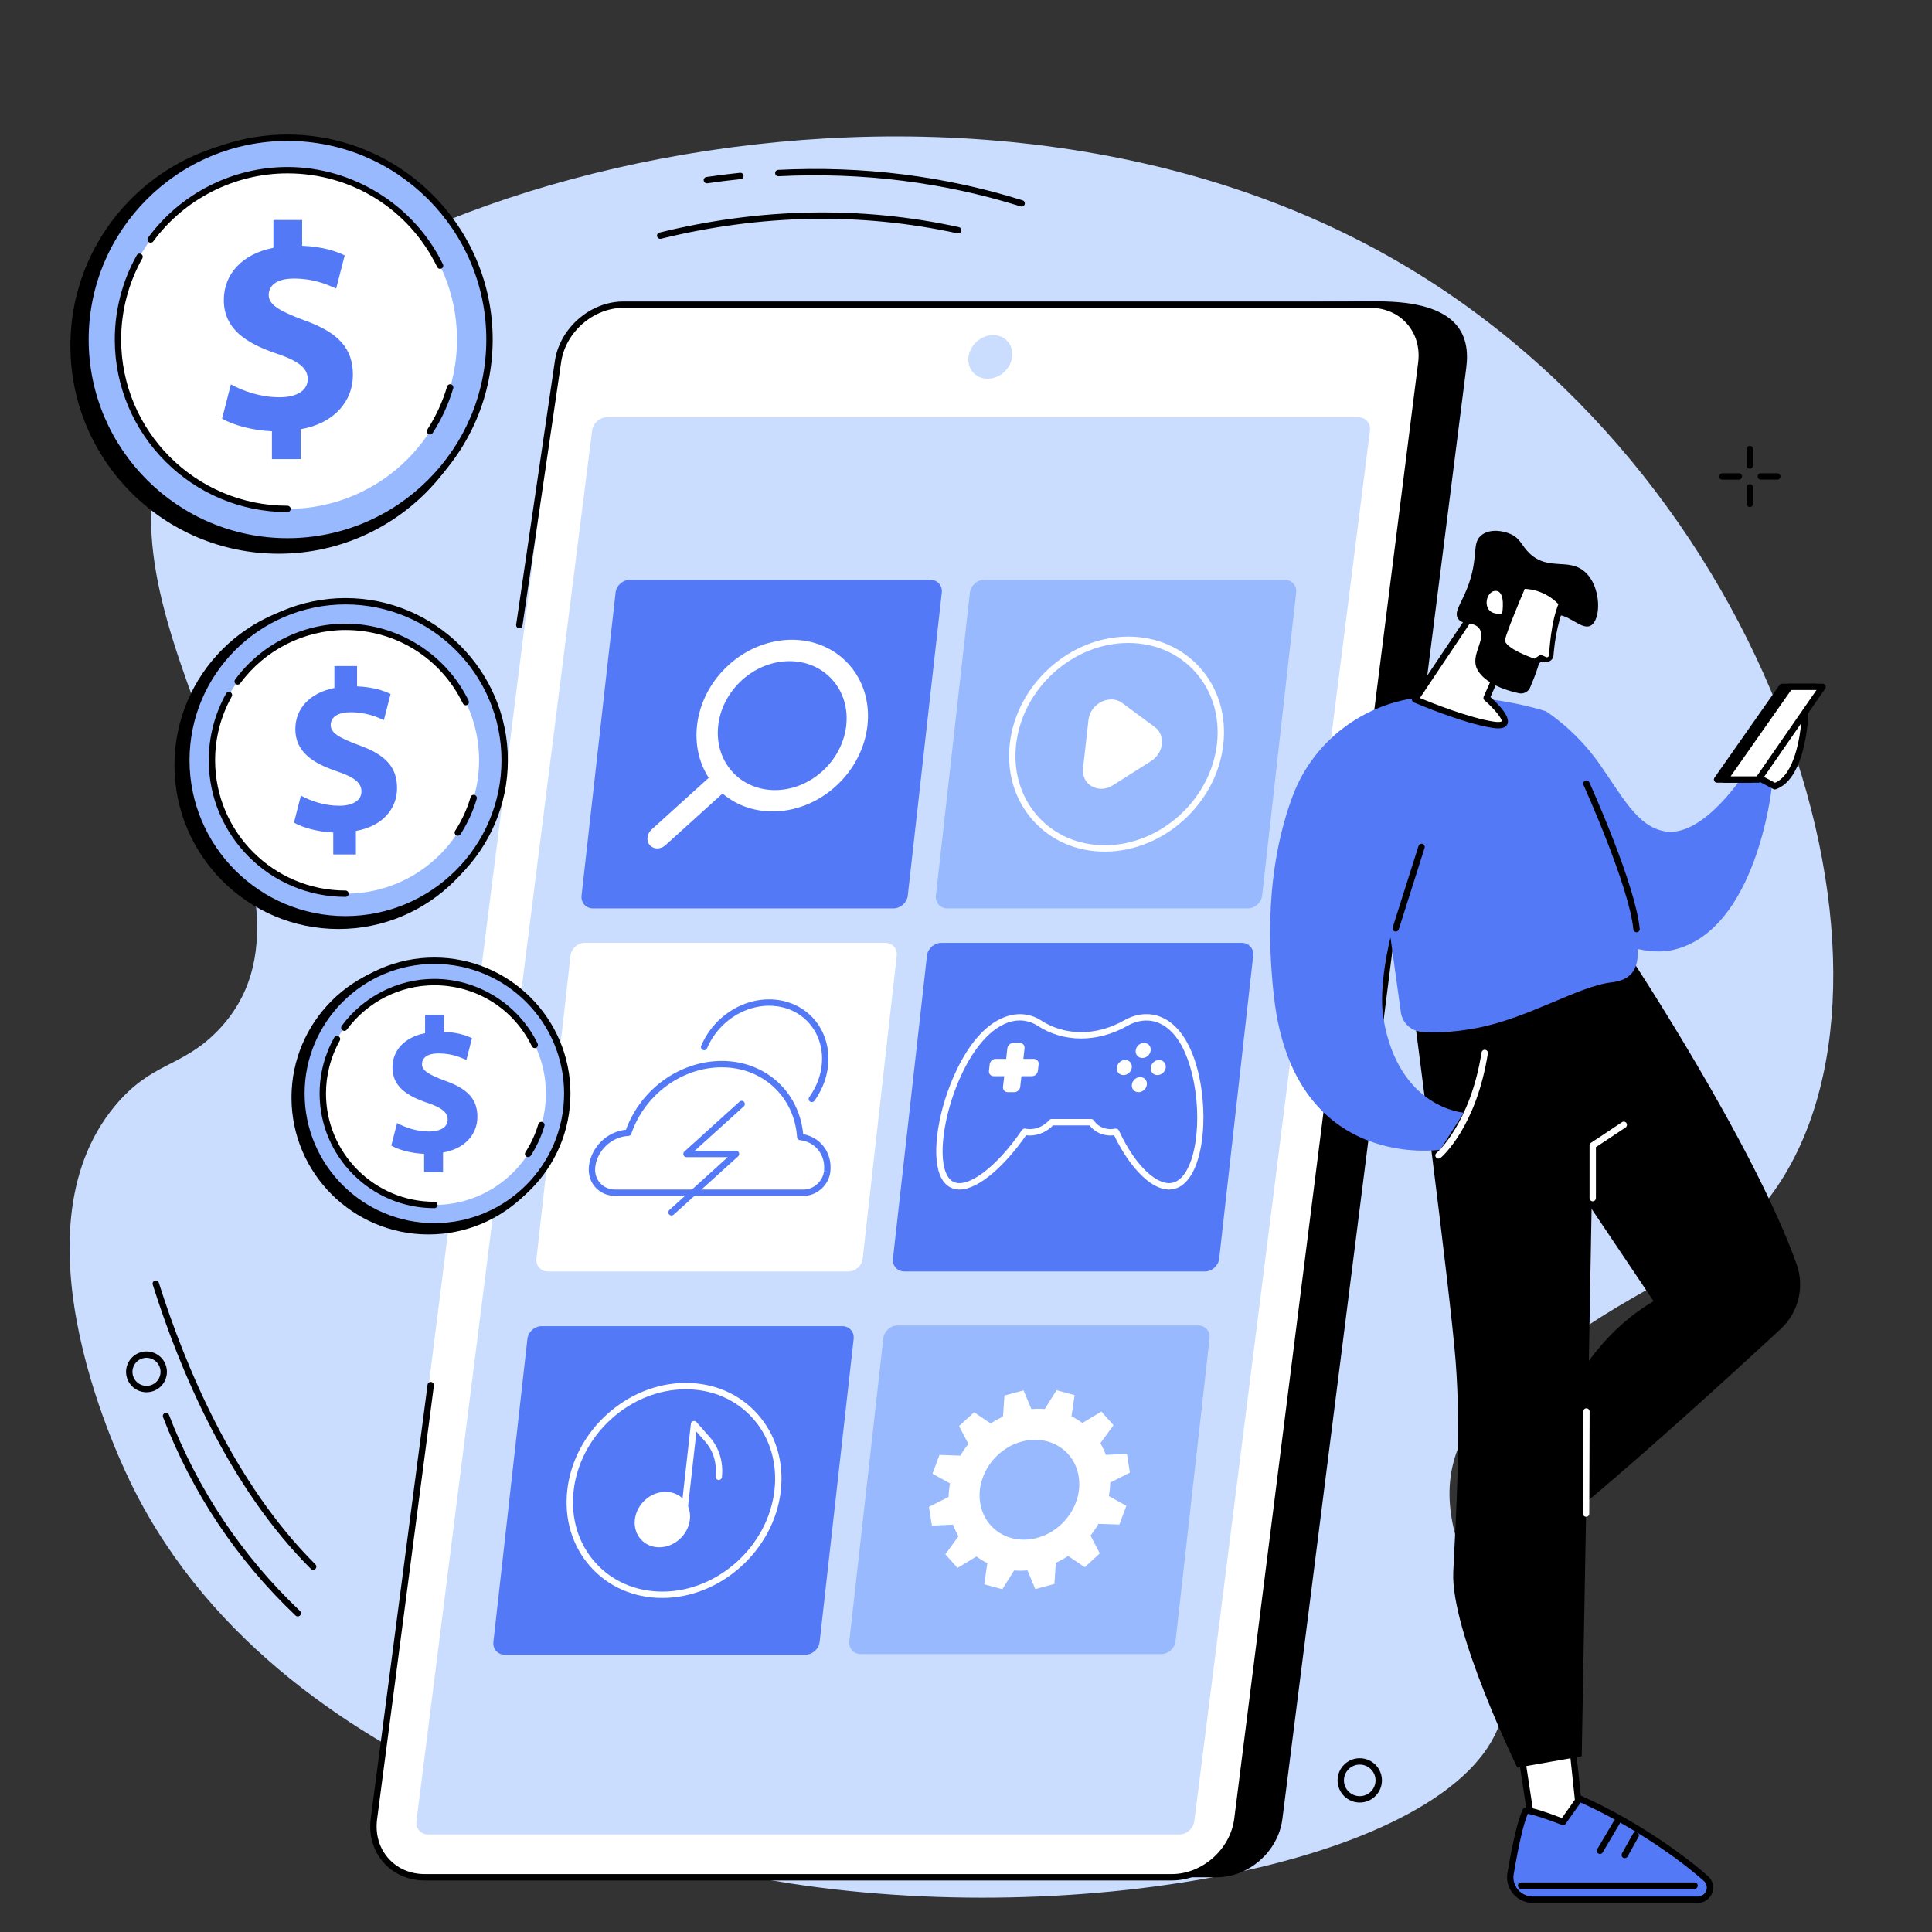
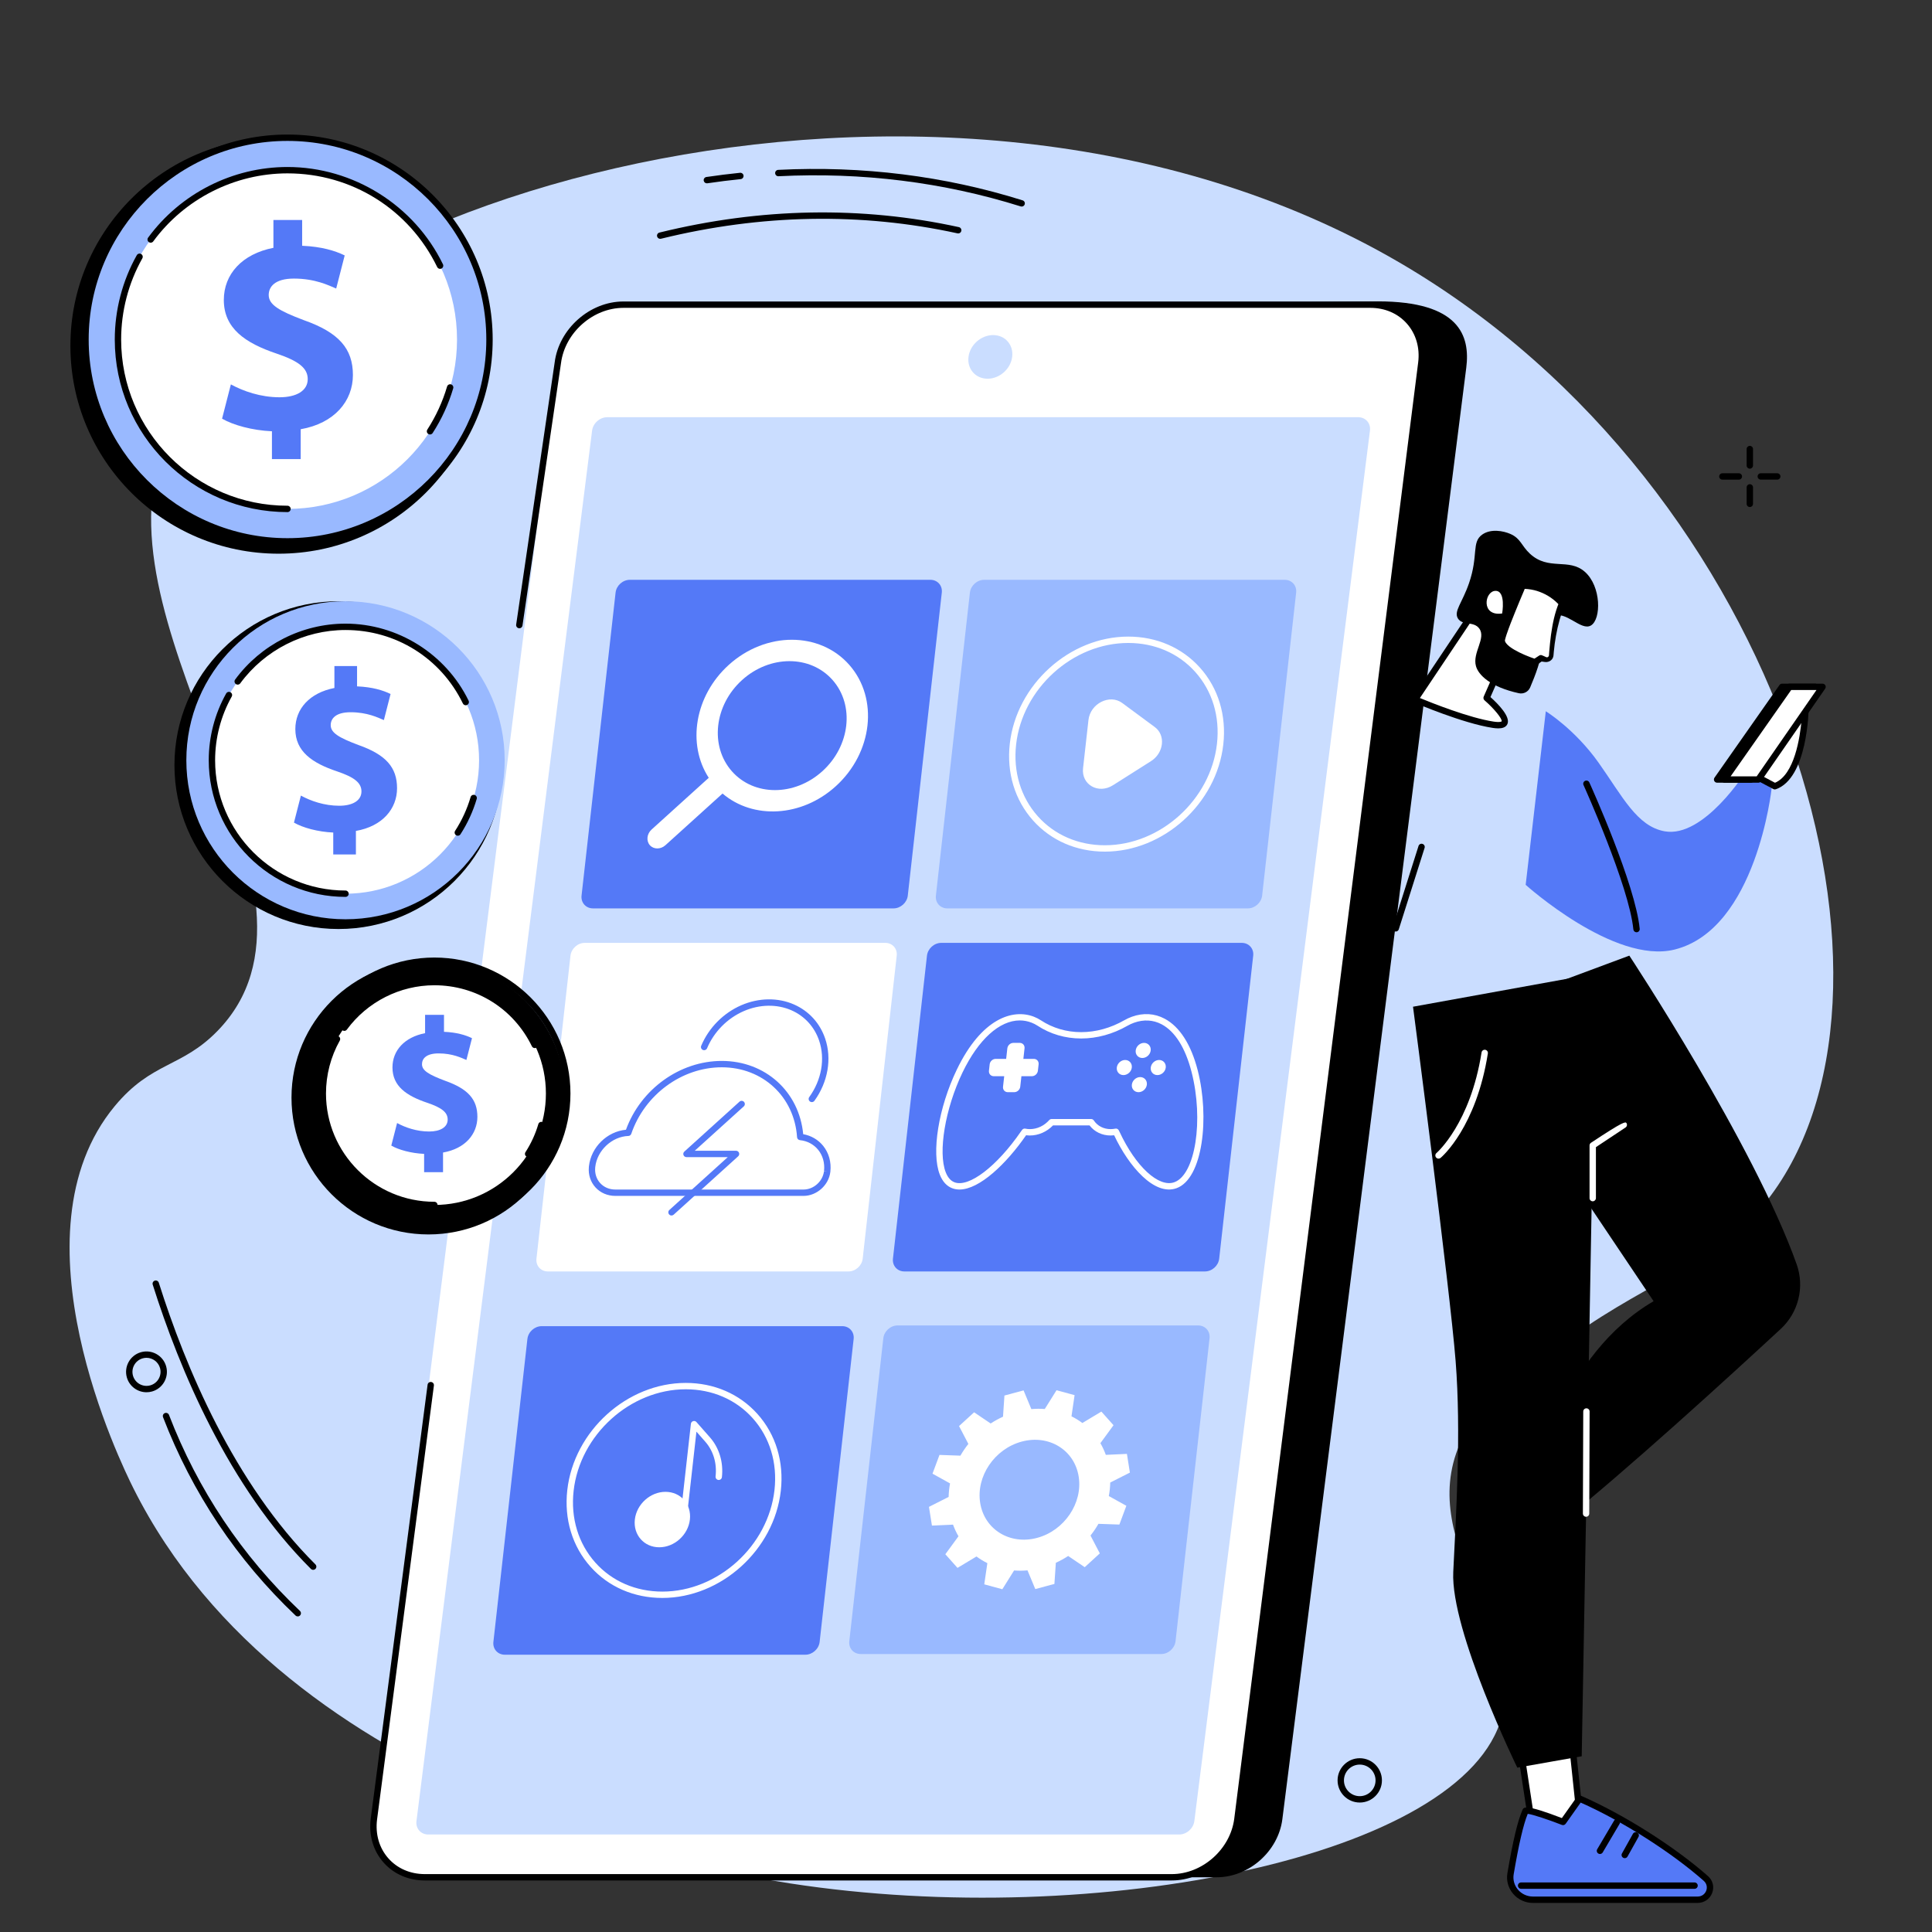
<svg xmlns="http://www.w3.org/2000/svg" width="768" zoomAndPan="magnify" viewBox="0 0 576 576" height="768" preserveAspectRatio="xMidYMid meet" version="1.0">
  <rect x="0" y="0" width="576" height="576" fill="#333333" stroke="none" />
  <defs>
    <clipPath id="642476c0e2">
      <path d="M 374 239.934 L 386 239.934 L 386 251 L 374 251 Z M 374 239.934 " clip-rule="nonzero" />
    </clipPath>
    <clipPath id="0012a0a2e1">
      <path d="M 408 242 L 424.441 242 L 424.441 259 L 408 259 Z M 408 242 " clip-rule="nonzero" />
    </clipPath>
    <clipPath id="82ef281a7e">
      <path d="M 364 277 L 375 277 L 375 287.934 L 364 287.934 Z M 364 277 " clip-rule="nonzero" />
    </clipPath>
    <clipPath id="44af475400">
      <path d="M 351.691 266 L 359 266 L 359 274 L 351.691 274 Z M 351.691 266 " clip-rule="nonzero" />
    </clipPath>
  </defs>
  <g clip-path="url(#642476c0e2)">
    <path fill="#2379be" d="M 383.02 250.652 L 377.309 250.652 C 375.91 250.652 374.773 249.523 374.773 248.129 L 374.773 242.453 C 374.773 241.062 375.91 239.934 377.309 239.934 L 383.02 239.934 C 384.418 239.934 385.559 241.062 385.559 242.453 L 385.559 248.133 C 385.555 249.523 384.418 250.652 383.02 250.652 Z M 377.309 240.508 C 376.23 240.508 375.352 241.379 375.352 242.453 L 375.352 248.129 C 375.352 249.203 376.23 250.074 377.309 250.074 L 383.02 250.074 C 384.098 250.074 384.977 249.203 384.977 248.129 L 384.977 242.453 C 384.977 241.383 384.098 240.512 383.02 240.512 L 377.309 240.512 Z M 377.309 240.508 " fill-opacity="1" fill-rule="nonzero" />
  </g>
  <path fill="#2379be" d="M 401.832 280.52 L 391.281 280.52 C 388.832 280.52 386.84 278.539 386.84 276.105 L 386.84 265.613 C 386.84 263.18 388.832 261.199 391.281 261.199 L 401.832 261.199 C 404.277 261.199 406.273 263.18 406.273 265.613 L 406.273 276.105 C 406.273 278.539 404.277 280.52 401.832 280.52 Z M 391.281 261.777 C 389.152 261.777 387.422 263.496 387.422 265.613 L 387.422 276.105 C 387.422 278.219 389.152 279.941 391.281 279.941 L 401.832 279.941 C 403.957 279.941 405.691 278.223 405.691 276.105 L 405.691 265.613 C 405.691 263.5 403.961 261.777 401.832 261.777 Z M 391.281 261.777 " fill-opacity="1" fill-rule="nonzero" />
  <g clip-path="url(#0012a0a2e1)">
    <path fill="#2379be" d="M 420.703 258.363 L 412.023 258.363 C 409.98 258.363 408.32 256.711 408.32 254.68 L 408.32 246.051 C 408.32 244.02 409.98 242.367 412.023 242.367 L 420.703 242.367 C 422.746 242.367 424.406 244.02 424.406 246.051 L 424.406 254.68 C 424.406 256.711 422.746 258.363 420.703 258.363 Z M 412.023 242.945 C 410.301 242.945 408.898 244.336 408.898 246.051 L 408.898 254.68 C 408.898 256.395 410.301 257.789 412.023 257.789 L 420.703 257.789 C 422.426 257.789 423.828 256.395 423.828 254.68 L 423.828 246.051 C 423.828 244.34 422.426 242.945 420.703 242.945 Z M 412.023 242.945 " fill-opacity="1" fill-rule="nonzero" />
  </g>
  <path fill="#2379be" d="M 379.879 268.32 L 376.141 268.32 C 375.172 268.32 374.383 267.535 374.383 266.57 L 374.383 262.855 C 374.383 261.891 375.172 261.105 376.141 261.105 L 379.879 261.105 C 380.848 261.105 381.637 261.891 381.637 262.855 L 381.637 266.57 C 381.637 267.535 380.848 268.32 379.879 268.32 Z M 376.141 261.684 C 375.492 261.684 374.961 262.211 374.961 262.855 L 374.961 266.574 C 374.961 267.219 375.492 267.746 376.141 267.746 L 379.879 267.746 C 380.527 267.746 381.059 267.219 381.059 266.574 L 381.059 262.855 C 381.059 262.211 380.527 261.684 379.879 261.684 Z M 376.141 261.684 " fill-opacity="1" fill-rule="nonzero" />
  <g clip-path="url(#82ef281a7e)">
    <path fill="#2379be" d="M 372.426 287.93 L 366.715 287.93 C 365.316 287.93 364.176 286.797 364.176 285.406 L 364.176 279.73 C 364.176 278.336 365.316 277.207 366.715 277.207 L 372.426 277.207 C 373.824 277.207 374.961 278.336 374.961 279.73 L 374.961 285.406 C 374.961 286.797 373.824 287.93 372.426 287.93 Z M 366.715 277.785 C 365.637 277.785 364.758 278.656 364.758 279.73 L 364.758 285.406 C 364.758 286.48 365.637 287.352 366.715 287.352 L 372.426 287.352 C 373.504 287.352 374.383 286.48 374.383 285.406 L 374.383 279.73 C 374.383 278.656 373.504 277.785 372.426 277.785 Z M 366.715 277.785 " fill-opacity="1" fill-rule="nonzero" />
  </g>
  <g clip-path="url(#44af475400)">
    <path fill="#2379be" d="M 357.215 273.797 L 353.477 273.797 C 352.508 273.797 351.715 273.012 351.715 272.047 L 351.715 268.332 C 351.715 267.367 352.508 266.582 353.477 266.582 L 357.215 266.582 C 358.184 266.582 358.973 267.367 358.973 268.332 L 358.973 272.047 C 358.973 273.012 358.184 273.797 357.215 273.797 Z M 353.477 267.16 C 352.828 267.16 352.297 267.684 352.297 268.332 L 352.297 272.047 C 352.297 272.695 352.828 273.223 353.477 273.223 L 357.215 273.223 C 357.863 273.223 358.395 272.695 358.395 272.047 L 358.395 268.332 C 358.395 267.684 357.863 267.16 357.215 267.16 Z M 353.477 267.16 " fill-opacity="1" fill-rule="nonzero" />
  </g>
  <path fill="#caddff" d="M 64.758 307.449 C 104.812 266.527 29.344 190.309 48.105 135.238 C 73.367 61.098 278.871 -2.469 417.191 78.246 C 533.023 145.84 576.273 297.852 525.668 359.348 C 510.523 377.754 488.652 382.785 463.895 402.035 C 440.867 419.941 438.277 424.512 436.617 427.629 C 420.242 458.375 454.688 485.363 447.754 511.738 C 436.801 553.406 327.27 575.637 235.68 561.531 C 210.98 557.73 85.82 535.613 39.781 443.73 C 36.219 436.621 2.516 367.953 34.23 329.75 C 45.23 316.504 54.078 318.359 64.758 307.449 " fill-opacity="1" fill-rule="nonzero" />
  <path fill="#000000" d="M 362.75 559.684 L 140.059 559.684 C 130.461 559.684 123.664 551.938 124.875 542.379 L 179.707 109.621 C 180.922 100.066 189.68 92.316 199.277 92.316 L 410.789 89.848 C 435.066 89.848 438.359 100.066 437.148 109.621 L 382.316 542.379 C 381.105 551.938 372.344 559.684 362.75 559.684 " fill-opacity="1" fill-rule="nonzero" />
  <path fill="#ffffff" d="M 349.352 559.684 L 126.66 559.684 C 117.062 559.684 110.266 551.91 111.477 542.324 L 166.309 108.188 C 167.52 98.598 176.281 90.824 185.879 90.824 L 408.57 90.824 C 418.164 90.824 424.965 98.598 423.754 108.188 L 368.918 542.324 C 367.707 551.91 358.945 559.684 349.352 559.684 " fill-opacity="1" fill-rule="nonzero" />
  <path fill="#caddff" d="M 124.164 542.922 L 176.523 128.391 C 176.801 126.18 178.824 124.387 181.039 124.387 L 404.934 124.387 C 407.145 124.387 408.715 126.18 408.434 128.391 L 356.078 542.922 C 355.797 545.137 353.773 546.93 351.562 546.93 L 127.672 546.93 C 125.457 546.93 123.887 545.137 124.164 542.922 " fill-opacity="1" fill-rule="nonzero" />
  <path fill="#caddff" d="M 294.438 112.91 C 290.84 112.91 288.293 109.996 288.746 106.406 C 289.199 102.812 292.48 99.902 296.078 99.902 C 299.672 99.902 302.219 102.812 301.766 106.406 C 301.312 109.996 298.031 112.91 294.438 112.91 " fill-opacity="1" fill-rule="nonzero" />
  <path fill="#000000" d="M 349.344 560.633 L 126.656 560.633 C 121.766 560.633 117.395 558.73 114.344 555.277 C 111.262 551.785 109.906 547.145 110.531 542.207 L 127.48 412.836 C 127.547 412.316 128.02 411.945 128.543 412.02 C 129.066 412.086 129.43 412.562 129.363 413.082 L 112.418 542.449 C 111.863 546.832 113.055 550.945 115.77 554.02 C 118.453 557.062 122.32 558.738 126.656 558.738 L 349.344 558.738 C 358.469 558.738 366.824 551.32 367.977 542.207 L 422.809 108.07 C 423.359 103.684 422.168 99.57 419.453 96.492 C 416.77 93.453 412.902 91.781 408.566 91.781 L 185.875 91.781 C 176.758 91.781 168.402 99.195 167.25 108.305 L 155.77 186.5 C 155.691 187.02 155.207 187.375 154.691 187.301 C 154.172 187.227 153.812 186.738 153.887 186.227 L 165.367 108.051 C 166.633 98.043 175.832 89.883 185.875 89.883 L 408.566 89.883 C 413.461 89.883 417.832 91.785 420.879 95.242 C 423.961 98.73 425.316 103.371 424.688 108.305 L 369.859 542.445 C 368.59 552.473 359.391 560.633 349.344 560.633 " fill-opacity="1" fill-rule="nonzero" />
  <path fill="#5479f7" d="M 266.387 270.824 L 176.785 270.824 C 174.672 270.824 173.148 269.113 173.383 267.008 L 183.527 176.684 C 183.762 174.574 185.668 172.863 187.785 172.863 L 277.387 172.863 C 279.5 172.863 281.027 174.574 280.785 176.684 L 270.645 267.008 C 270.41 269.113 268.504 270.824 266.387 270.824 " fill-opacity="1" fill-rule="nonzero" />
  <path fill="#ffffff" d="M 245.176 229.93 C 236.879 237.434 224.797 237.434 218.188 229.93 C 211.578 222.418 212.941 210.25 221.238 202.746 C 229.535 195.238 241.617 195.238 248.227 202.746 C 254.84 210.25 253.473 222.418 245.176 229.93 Z M 253.211 198.234 C 244.41 188.238 228.316 188.238 217.27 198.234 C 207.113 207.426 204.781 221.852 211.305 231.891 L 194.273 247.305 C 192.844 248.594 192.609 250.688 193.746 251.984 C 194.887 253.273 196.969 253.273 198.395 251.984 L 215.418 236.582 C 224.516 244.348 238.965 243.648 249.145 234.434 C 260.191 224.441 262.016 208.234 253.211 198.234 " fill-opacity="1" fill-rule="nonzero" />
  <path fill="#ffffff" d="M 252.941 379.066 L 163.34 379.066 C 161.227 379.066 159.703 377.359 159.938 375.25 L 170.082 284.926 C 170.316 282.816 172.227 281.105 174.34 281.105 L 263.938 281.105 C 266.055 281.105 267.582 282.816 267.344 284.926 L 257.199 375.25 C 256.965 377.359 255.059 379.066 252.941 379.066 " fill-opacity="1" fill-rule="nonzero" />
  <path fill="#5479f7" d="M 176.531 347.785 L 176.535 347.785 Z M 215.188 318.199 C 203.285 318.199 192.191 326.352 188.207 338.027 C 188.078 338.402 187.734 338.66 187.34 338.672 C 182.453 338.84 178.027 342.973 177.473 347.891 C 177.465 347.973 177.457 348.051 177.449 348.125 C 177.297 349.883 177.828 351.52 178.949 352.738 C 180.074 353.969 181.668 354.645 183.441 354.645 L 239.574 354.645 C 242.574 354.645 245.305 352.195 245.664 349.184 L 246.617 349.227 L 245.672 349.121 C 245.934 346.773 245.32 344.535 243.941 342.824 C 242.613 341.176 240.676 340.141 238.484 339.918 C 238.02 339.871 237.66 339.496 237.633 339.035 C 236.828 326.961 227.391 318.199 215.188 318.199 Z M 239.574 356.539 L 183.441 356.539 C 181.129 356.539 179.039 355.645 177.547 354.023 C 176.066 352.406 175.359 350.254 175.559 347.965 C 175.566 347.871 175.574 347.773 175.586 347.68 C 176.227 341.988 181.008 337.336 186.621 336.816 C 191.035 324.707 202.691 316.301 215.188 316.301 C 228.16 316.301 238.254 325.438 239.465 338.141 C 241.844 338.566 243.938 339.789 245.426 341.633 C 247.121 343.742 247.879 346.477 247.562 349.332 C 247.562 349.332 247.551 349.41 247.551 349.41 C 247.086 353.34 243.504 356.539 239.574 356.539 " fill-opacity="1" fill-rule="nonzero" />
  <path fill="#5479f7" d="M 242.039 328.578 C 241.848 328.578 241.652 328.523 241.484 328.402 C 241.059 328.094 240.961 327.5 241.27 327.074 C 244.953 321.965 246.055 315.676 244.215 310.25 C 242.828 306.16 239.906 302.949 235.988 301.219 C 231.664 299.309 226.473 299.395 221.746 301.449 C 216.863 303.574 212.871 307.613 210.805 312.523 C 210.602 313.004 210.047 313.23 209.562 313.031 C 209.078 312.828 208.852 312.27 209.055 311.785 C 211.309 306.43 215.656 302.031 220.984 299.707 C 226.199 297.441 231.949 297.355 236.754 299.484 C 241.168 301.434 244.457 305.043 246.016 309.645 C 248.051 315.648 246.852 322.578 242.812 328.188 C 242.625 328.441 242.336 328.578 242.039 328.578 " fill-opacity="1" fill-rule="nonzero" />
  <path fill="#5479f7" d="M 200.203 362.387 C 199.945 362.387 199.688 362.281 199.5 362.074 C 199.148 361.688 199.18 361.086 199.566 360.734 L 216.977 344.98 L 204.664 344.98 C 204.27 344.98 203.918 344.738 203.777 344.375 C 203.637 344.008 203.734 343.59 204.027 343.328 L 220.473 328.445 C 220.863 328.094 221.465 328.125 221.816 328.512 C 222.168 328.902 222.141 329.5 221.75 329.852 L 207.129 343.082 L 219.441 343.082 C 219.832 343.082 220.188 343.324 220.328 343.691 C 220.469 344.055 220.371 344.473 220.078 344.734 L 200.844 362.141 C 200.66 362.305 200.434 362.387 200.203 362.387 " fill-opacity="1" fill-rule="nonzero" />
  <path fill="#5479f7" d="M 359.227 379.066 L 269.625 379.066 C 267.512 379.066 265.988 377.359 266.223 375.25 L 276.363 284.926 C 276.602 282.816 278.508 281.105 280.625 281.105 L 370.223 281.105 C 372.34 281.105 373.867 282.816 373.625 284.926 L 363.484 375.25 C 363.25 377.359 361.344 379.066 359.227 379.066 " fill-opacity="1" fill-rule="nonzero" />
  <path fill="#ffffff" d="M 304.035 304.227 C 298.016 304.227 291.727 309.836 286.953 319.758 C 281.801 330.473 279.609 343.543 281.965 349.516 C 282.566 351.047 283.434 352.043 284.543 352.473 C 288.832 354.148 297.195 347.77 304.41 337.297 C 304.52 337.137 304.637 336.98 304.754 336.828 C 304.98 336.547 305.344 336.418 305.695 336.492 C 306.137 336.586 306.594 336.633 307.055 336.633 C 309.195 336.633 311.297 335.648 312.816 333.938 C 313 333.738 313.258 333.621 313.531 333.621 L 325.316 333.621 C 325.633 333.621 325.934 333.781 326.105 334.043 C 327.199 335.688 329.023 336.633 331.113 336.633 C 331.578 336.633 332.051 336.582 332.516 336.492 C 332.926 336.406 333.328 336.598 333.531 336.953 C 333.617 337.109 333.703 337.27 333.777 337.434 C 338.602 347.809 345.469 354.129 350.109 352.465 C 356.379 350.215 358.922 333.926 355.246 319.582 C 353.406 312.41 350.32 307.496 346.32 305.379 C 343.809 304.047 340.965 303.887 338.102 304.914 C 337.422 305.156 336.762 305.461 336.145 305.812 C 331.809 308.301 327.031 309.613 322.332 309.613 C 317.609 309.613 313.102 308.289 309.293 305.781 C 308.77 305.438 308.191 305.141 307.578 304.902 C 306.418 304.449 305.23 304.227 304.035 304.227 Z M 286.051 354.641 C 285.281 354.641 284.547 354.512 283.852 354.242 C 282.23 353.609 281 352.254 280.195 350.215 C 277.629 343.703 279.797 330.254 285.238 318.938 C 292.645 303.547 301.992 300.684 308.27 303.133 C 309.008 303.422 309.703 303.781 310.336 304.199 C 313.836 306.5 317.984 307.719 322.332 307.719 C 326.703 307.719 331.152 306.492 335.203 304.168 C 335.914 303.758 336.676 303.41 337.461 303.125 C 340.84 301.91 344.207 302.113 347.207 303.703 C 351.695 306.078 355.113 311.406 357.086 319.113 C 360.652 333.027 358.664 351.41 350.75 354.25 C 344.18 356.609 336.547 347.762 332.168 338.469 C 331.816 338.508 331.461 338.531 331.113 338.531 C 328.559 338.531 326.301 337.438 324.824 335.52 L 313.945 335.52 C 312.086 337.438 309.598 338.531 307.055 338.531 C 306.672 338.531 306.293 338.504 305.922 338.453 C 300.055 346.938 292.027 354.637 286.051 354.641 " fill-opacity="1" fill-rule="nonzero" />
  <path fill="#ffffff" d="M 337.449 323.371 C 337.59 322.125 338.703 321.117 339.938 321.117 C 341.172 321.117 342.059 322.125 341.922 323.371 C 341.781 324.613 340.668 325.621 339.434 325.621 C 338.199 325.621 337.309 324.613 337.449 323.371 " fill-opacity="1" fill-rule="nonzero" />
  <path fill="#ffffff" d="M 338.594 313.176 C 338.73 311.934 339.848 310.922 341.082 310.922 C 342.316 310.922 343.203 311.934 343.066 313.176 C 342.926 314.418 341.812 315.426 340.578 315.426 C 339.34 315.426 338.453 314.418 338.594 313.176 " fill-opacity="1" fill-rule="nonzero" />
  <path fill="#ffffff" d="M 345.062 320.523 C 343.828 320.523 342.941 319.516 343.082 318.273 C 343.223 317.031 344.336 316.02 345.57 316.02 C 346.805 316.02 347.695 317.031 347.555 318.273 C 347.414 319.516 346.301 320.523 345.062 320.523 " fill-opacity="1" fill-rule="nonzero" />
  <path fill="#ffffff" d="M 334.941 320.523 C 333.707 320.523 332.82 319.516 332.961 318.273 C 333.102 317.031 334.215 316.02 335.449 316.02 C 336.684 316.02 337.574 317.031 337.434 318.273 C 337.293 319.516 336.176 320.523 334.941 320.523 " fill-opacity="1" fill-rule="nonzero" />
  <path fill="#ffffff" d="M 308.219 315.688 L 305.102 315.688 L 305.453 312.551 C 305.555 311.652 304.914 310.922 304.027 310.922 L 302.117 310.922 C 301.227 310.922 300.426 311.652 300.324 312.551 L 299.973 315.688 L 296.855 315.688 C 295.961 315.688 295.156 316.414 295.059 317.312 L 294.844 319.23 C 294.742 320.129 295.383 320.855 296.273 320.855 L 299.391 320.855 L 299.039 323.996 C 298.938 324.895 299.578 325.621 300.469 325.621 L 302.375 325.621 C 303.266 325.621 304.066 324.895 304.172 323.996 L 304.52 320.855 L 307.641 320.855 C 308.531 320.855 309.336 320.129 309.434 319.23 L 309.652 317.312 C 309.75 316.414 309.109 315.688 308.219 315.688 " fill-opacity="1" fill-rule="nonzero" />
  <path fill="#99b9ff" d="M 372.027 270.824 L 282.43 270.824 C 280.312 270.824 278.785 269.113 279.027 267.008 L 289.164 176.684 C 289.402 174.574 291.309 172.863 293.422 172.863 L 383.027 172.863 C 385.141 172.863 386.664 174.574 386.43 176.684 L 376.289 267.008 C 376.051 269.113 374.141 270.824 372.027 270.824 " fill-opacity="1" fill-rule="nonzero" />
  <path fill="#ffffff" d="M 336.375 191.691 C 319.816 191.691 304.816 205.266 302.941 221.957 C 302.031 230.074 304.332 237.68 309.422 243.371 C 314.406 248.941 321.5 252.004 329.391 252.004 C 345.953 252.004 360.953 238.43 362.824 221.742 C 363.738 213.621 361.438 206.016 356.34 200.324 C 351.359 194.758 344.27 191.691 336.375 191.691 Z M 329.391 253.902 C 320.949 253.902 313.355 250.609 308.008 244.633 C 302.551 238.539 300.082 230.406 301.055 221.742 C 303.031 204.125 318.879 189.793 336.375 189.793 C 344.816 189.793 352.414 193.086 357.762 199.062 C 363.219 205.156 365.688 213.289 364.711 221.957 C 362.734 239.57 346.887 253.902 329.391 253.902 " fill-opacity="1" fill-rule="nonzero" />
  <path fill="#ffffff" d="M 344.301 216.777 L 334.57 209.586 C 330.84 206.832 325.062 209.746 324.512 214.656 L 322.898 229.039 C 322.344 233.949 327.473 236.859 331.816 234.109 L 343.16 226.918 C 346.992 224.488 347.586 219.207 344.301 216.777 " fill-opacity="1" fill-rule="nonzero" />
  <path fill="#5479f7" d="M 240.102 493.332 L 150.5 493.332 C 148.387 493.332 146.863 491.625 147.098 489.516 L 157.238 399.191 C 157.477 397.082 159.383 395.375 161.5 395.375 L 251.102 395.375 C 253.215 395.375 254.738 397.082 254.504 399.191 L 244.363 489.516 C 244.121 491.625 242.219 493.332 240.102 493.332 " fill-opacity="1" fill-rule="nonzero" />
  <path fill="#ffffff" d="M 204.453 414.195 C 187.891 414.195 172.891 427.773 171.02 444.461 C 170.105 452.578 172.41 460.184 177.5 465.875 C 182.484 471.445 189.574 474.512 197.469 474.512 C 214.031 474.512 229.027 460.934 230.902 444.246 C 231.812 436.125 229.512 428.52 224.418 422.832 C 219.438 417.262 212.344 414.195 204.453 414.195 Z M 197.469 476.406 C 189.027 476.406 181.434 473.117 176.082 467.137 C 170.625 461.043 168.156 452.914 169.129 444.246 C 171.109 426.629 186.953 412.297 204.453 412.297 C 212.895 412.297 220.488 415.59 225.836 421.566 C 231.293 427.664 233.762 435.793 232.789 444.461 C 230.812 462.074 214.965 476.406 197.469 476.406 " fill-opacity="1" fill-rule="nonzero" />
  <path fill="#ffffff" d="M 205.684 453.035 C 205.172 457.602 201.082 461.301 196.547 461.301 C 192.016 461.301 188.758 457.602 189.27 453.035 C 189.781 448.469 193.871 444.77 198.402 444.77 C 202.938 444.77 206.195 448.469 205.684 453.035 " fill-opacity="1" fill-rule="nonzero" />
  <path fill="#ffffff" d="M 203.738 453.984 C 203.699 453.984 203.664 453.984 203.629 453.977 C 203.109 453.922 202.734 453.449 202.793 452.93 L 205.984 424.488 C 206.027 424.113 206.285 423.801 206.645 423.691 C 207 423.578 207.395 423.684 207.641 423.969 L 211.676 428.551 C 214.426 431.672 215.723 435.992 215.227 440.391 C 215.172 440.914 214.695 441.285 214.18 441.23 C 213.656 441.172 213.281 440.699 213.34 440.18 C 213.781 436.254 212.684 432.566 210.25 429.805 L 207.633 426.832 L 204.68 453.141 C 204.625 453.625 204.215 453.984 203.738 453.984 " fill-opacity="1" fill-rule="nonzero" />
  <path fill="#99b9ff" d="M 346.211 493.125 L 256.613 493.125 C 254.496 493.125 252.969 491.418 253.207 489.309 L 263.352 398.98 C 263.586 396.875 265.492 395.164 267.609 395.164 L 357.211 395.164 C 359.328 395.164 360.848 396.875 360.613 398.98 L 350.473 489.309 C 350.234 491.418 348.324 493.125 346.211 493.125 " fill-opacity="1" fill-rule="nonzero" />
  <path fill="#ffffff" d="M 309.199 458.5 C 301.09 460.672 293.488 456.004 292.227 448.078 C 290.961 440.148 296.512 431.961 304.621 429.789 C 312.73 427.617 320.332 432.285 321.594 440.215 C 322.859 448.141 317.309 456.328 309.199 458.5 Z M 333.727 454.523 L 335.809 448.93 L 330.578 446.027 C 330.832 444.703 330.973 443.355 331 442 L 336.863 439.035 L 335.977 433.457 L 329.684 433.746 C 329.242 432.516 328.699 431.352 328.066 430.262 L 331.98 424.91 L 328.359 420.844 L 322.695 424.25 C 321.684 423.488 320.598 422.824 319.449 422.258 L 320.375 415.945 L 314.992 414.477 L 311.484 420.078 C 310.18 419.973 308.84 419.984 307.484 420.105 L 305.164 414.531 L 299.461 416.059 L 299.035 422.367 C 297.75 422.953 296.523 423.629 295.352 424.395 L 290.418 421.055 L 285.926 425.164 L 288.703 430.484 C 287.828 431.598 287.031 432.766 286.332 433.984 L 280.094 433.766 L 278.012 439.355 L 283.246 442.258 C 282.992 443.586 282.852 444.934 282.82 446.289 L 276.957 449.254 L 277.844 454.832 L 284.133 454.547 C 284.578 455.773 285.121 456.938 285.758 458.023 L 281.84 463.379 L 285.465 467.441 L 291.125 464.043 C 292.141 464.797 293.227 465.465 294.367 466.031 L 293.445 472.348 L 298.832 473.812 L 302.336 468.211 C 303.645 468.316 304.98 468.305 306.336 468.184 L 308.656 473.758 L 314.359 472.23 L 314.785 465.922 C 316.066 465.336 317.301 464.66 318.465 463.895 L 323.398 467.234 L 327.895 463.121 L 325.117 457.801 C 325.996 456.695 326.789 455.527 327.484 454.309 L 333.727 454.523 " fill-opacity="1" fill-rule="nonzero" />
  <path fill="#000000" d="M 168.59 327.227 C 168.59 349.766 150.305 368.031 127.75 368.031 C 105.191 368.031 86.906 349.766 86.906 327.227 C 86.906 304.695 105.191 286.426 127.75 286.426 C 150.305 286.426 168.59 304.695 168.59 327.227 " fill-opacity="1" fill-rule="nonzero" />
-   <path fill="#99b9ff" d="M 169.125 326.02 C 169.125 347.883 151.383 365.609 129.496 365.609 C 107.609 365.609 89.867 347.883 89.867 326.02 C 89.867 304.152 107.609 286.426 129.496 286.426 C 151.383 286.426 169.125 304.152 169.125 326.02 " fill-opacity="1" fill-rule="nonzero" />
  <path fill="#000000" d="M 129.496 287.375 C 108.168 287.375 90.816 304.711 90.816 326.02 C 90.816 347.324 108.168 364.66 129.496 364.66 C 150.824 364.66 168.176 347.324 168.176 326.02 C 168.176 304.711 150.824 287.375 129.496 287.375 Z M 129.496 366.559 C 107.121 366.559 88.918 348.375 88.918 326.02 C 88.918 303.664 107.121 285.477 129.496 285.477 C 151.871 285.477 170.074 303.664 170.074 326.02 C 170.074 348.375 151.871 366.559 129.496 366.559 " fill-opacity="1" fill-rule="nonzero" />
  <path fill="#ffffff" d="M 162.754 326.02 C 162.754 344.367 147.863 359.242 129.496 359.242 C 111.129 359.242 96.238 344.367 96.238 326.02 C 96.238 307.668 111.129 292.793 129.496 292.793 C 147.863 292.793 162.754 307.668 162.754 326.02 " fill-opacity="1" fill-rule="nonzero" />
  <path fill="#000000" d="M 157.457 344.965 C 157.277 344.965 157.102 344.918 156.941 344.812 C 156.5 344.527 156.375 343.941 156.66 343.504 C 158.336 340.91 159.625 338.098 160.496 335.145 C 160.641 334.641 161.172 334.355 161.672 334.504 C 162.176 334.648 162.465 335.176 162.316 335.68 C 161.395 338.805 160.027 341.781 158.254 344.527 C 158.074 344.809 157.766 344.965 157.457 344.965 " fill-opacity="1" fill-rule="nonzero" />
  <path fill="#000000" d="M 159.434 312.473 C 159.078 312.473 158.742 312.281 158.578 311.941 C 153.121 300.715 141.98 293.742 129.496 293.742 C 119.242 293.742 109.496 298.68 103.422 306.953 C 103.113 307.375 102.52 307.469 102.098 307.16 C 101.672 306.848 101.582 306.254 101.891 305.832 C 108.32 297.07 118.641 291.844 129.496 291.844 C 142.512 291.844 154.598 299.406 160.285 311.113 C 160.516 311.582 160.316 312.152 159.848 312.379 C 159.711 312.441 159.57 312.473 159.434 312.473 " fill-opacity="1" fill-rule="nonzero" />
  <path fill="#000000" d="M 129.496 360.191 C 110.633 360.191 95.289 344.859 95.289 326.02 C 95.289 320.164 96.797 314.387 99.645 309.316 C 99.902 308.855 100.48 308.695 100.938 308.953 C 101.398 309.211 101.559 309.785 101.301 310.242 C 98.609 315.031 97.188 320.488 97.188 326.02 C 97.188 343.816 111.68 358.293 129.496 358.293 C 130.02 358.293 130.445 358.719 130.445 359.242 C 130.445 359.766 130.02 360.191 129.496 360.191 " fill-opacity="1" fill-rule="nonzero" />
  <path fill="#5479f7" d="M 126.445 349.477 L 126.445 344.012 C 122.59 343.84 118.848 342.809 116.66 341.543 L 118.387 334.816 C 120.805 336.137 124.203 337.344 127.941 337.344 C 131.223 337.344 133.469 336.082 133.469 333.781 C 133.469 331.594 131.625 330.215 127.367 328.777 C 121.207 326.711 117.008 323.836 117.008 318.254 C 117.008 313.195 120.574 309.23 126.734 308.023 L 126.734 302.562 L 132.371 302.562 L 132.371 307.621 C 136.23 307.793 138.82 308.598 140.719 309.516 L 139.051 316.016 C 137.555 315.379 134.906 314.059 130.762 314.059 C 127.02 314.059 125.812 315.668 125.812 317.281 C 125.812 319.176 127.828 320.383 132.719 322.223 C 139.566 324.637 142.328 327.797 142.328 332.973 C 142.328 338.094 138.703 342.461 132.086 343.609 L 132.086 349.477 L 126.445 349.477 " fill-opacity="1" fill-rule="nonzero" />
  <path fill="#000000" d="M 149.824 228.109 C 149.824 255.098 127.926 276.973 100.918 276.973 C 73.906 276.973 52.008 255.098 52.008 228.109 C 52.008 201.129 73.906 179.254 100.918 179.254 C 127.926 179.254 149.824 201.129 149.824 228.109 " fill-opacity="1" fill-rule="nonzero" />
  <path fill="#99b9ff" d="M 150.461 226.66 C 150.461 252.844 129.215 274.07 103.008 274.07 C 76.801 274.07 55.555 252.844 55.555 226.66 C 55.555 200.477 76.801 179.254 103.008 179.254 C 129.215 179.254 150.461 200.477 150.461 226.66 " fill-opacity="1" fill-rule="nonzero" />
-   <path fill="#000000" d="M 103.008 180.199 C 77.363 180.199 56.504 201.043 56.504 226.66 C 56.504 252.281 77.363 273.121 103.008 273.121 C 128.652 273.121 149.512 252.281 149.512 226.66 C 149.512 201.043 128.652 180.199 103.008 180.199 Z M 103.008 275.02 C 76.316 275.02 54.602 253.324 54.602 226.66 C 54.602 199.996 76.316 178.305 103.008 178.305 C 129.699 178.305 151.414 199.996 151.414 226.66 C 151.414 253.324 129.699 275.02 103.008 275.02 " fill-opacity="1" fill-rule="nonzero" />
  <path fill="#ffffff" d="M 142.832 226.66 C 142.832 248.633 125.004 266.445 103.008 266.445 C 81.016 266.445 63.184 248.633 63.184 226.66 C 63.184 204.688 81.016 186.875 103.008 186.875 C 125.004 186.875 142.832 204.688 142.832 226.66 " fill-opacity="1" fill-rule="nonzero" />
  <path fill="#000000" d="M 136.488 249.164 C 136.312 249.164 136.133 249.113 135.973 249.012 C 135.531 248.727 135.406 248.141 135.691 247.699 C 137.707 244.578 139.262 241.195 140.305 237.645 C 140.453 237.141 140.984 236.852 141.484 237.004 C 141.988 237.148 142.277 237.676 142.129 238.18 C 141.031 241.906 139.402 245.453 137.285 248.73 C 137.105 249.008 136.801 249.164 136.488 249.164 " fill-opacity="1" fill-rule="nonzero" />
  <path fill="#000000" d="M 138.852 210.262 C 138.5 210.262 138.16 210.062 138 209.727 C 131.434 196.219 118.027 187.828 103.008 187.828 C 90.668 187.828 78.941 193.77 71.633 203.723 C 71.324 204.148 70.73 204.238 70.309 203.93 C 69.883 203.617 69.793 203.027 70.102 202.602 C 77.766 192.164 90.066 185.93 103.008 185.93 C 118.52 185.93 132.926 194.945 139.707 208.895 C 139.934 209.367 139.738 209.938 139.266 210.164 C 139.133 210.23 138.992 210.262 138.852 210.262 " fill-opacity="1" fill-rule="nonzero" />
  <path fill="#000000" d="M 103.008 267.395 C 80.523 267.395 62.234 249.121 62.234 226.66 C 62.234 219.688 64.031 212.801 67.426 206.754 C 67.684 206.297 68.262 206.133 68.719 206.391 C 69.18 206.645 69.34 207.227 69.082 207.68 C 65.844 213.449 64.133 220.012 64.133 226.66 C 64.133 248.074 81.574 265.5 103.008 265.5 C 103.531 265.5 103.957 265.926 103.957 266.445 C 103.957 266.973 103.531 267.395 103.008 267.395 " fill-opacity="1" fill-rule="nonzero" />
  <path fill="#5479f7" d="M 99.355 254.75 L 99.355 248.211 C 94.738 248.004 90.258 246.766 87.641 245.25 L 89.707 237.195 C 92.602 238.777 96.668 240.223 101.148 240.223 C 105.074 240.223 107.762 238.711 107.762 235.957 C 107.762 233.34 105.559 231.688 100.457 229.965 C 93.082 227.488 88.051 224.047 88.051 217.367 C 88.051 211.312 92.324 206.559 99.699 205.113 L 99.699 198.574 L 106.453 198.574 L 106.453 204.629 C 111.07 204.836 114.172 205.801 116.445 206.902 L 114.449 214.684 C 112.656 213.926 109.484 212.344 104.523 212.344 C 100.043 212.344 98.598 214.27 98.598 216.195 C 98.598 218.469 101.008 219.918 106.867 222.117 C 115.066 225.008 118.375 228.797 118.375 234.992 C 118.375 241.121 114.035 246.352 106.109 247.73 L 106.109 254.75 L 99.355 254.75 " fill-opacity="1" fill-rule="nonzero" />
  <path fill="#000000" d="M 145.125 103.074 C 145.125 137.32 117.336 165.078 83.059 165.078 C 48.777 165.078 20.988 137.32 20.988 103.074 C 20.988 68.828 48.777 41.066 83.059 41.066 C 117.336 41.066 145.125 68.828 145.125 103.074 " fill-opacity="1" fill-rule="nonzero" />
  <path fill="#99b9ff" d="M 145.938 101.234 C 145.938 134.461 118.973 161.398 85.711 161.398 C 52.449 161.398 25.484 134.461 25.484 101.234 C 25.484 68 52.449 41.066 85.711 41.066 C 118.973 41.066 145.938 68 145.938 101.234 " fill-opacity="1" fill-rule="nonzero" />
  <path fill="#000000" d="M 85.711 42.012 C 53.027 42.012 26.438 68.578 26.438 101.23 C 26.438 133.883 53.027 160.449 85.711 160.449 C 118.395 160.449 144.988 133.883 144.988 101.23 C 144.988 68.578 118.395 42.012 85.711 42.012 Z M 85.711 162.348 C 51.977 162.348 24.535 134.93 24.535 101.23 C 24.535 67.531 51.977 40.113 85.711 40.113 C 119.445 40.113 146.887 67.531 146.887 101.23 C 146.887 134.93 119.445 162.348 85.711 162.348 " fill-opacity="1" fill-rule="nonzero" />
  <path fill="#ffffff" d="M 136.254 101.234 C 136.254 129.117 113.625 151.723 85.711 151.723 C 57.797 151.723 35.168 129.117 35.168 101.234 C 35.168 73.348 57.797 50.738 85.711 50.738 C 113.625 50.738 136.254 73.348 136.254 101.234 " fill-opacity="1" fill-rule="nonzero" />
  <path fill="#000000" d="M 128.203 129.531 C 128.023 129.531 127.848 129.48 127.688 129.379 C 127.246 129.094 127.121 128.508 127.406 128.066 C 129.977 124.086 131.961 119.77 133.293 115.238 C 133.441 114.738 133.969 114.449 134.473 114.598 C 134.977 114.746 135.266 115.273 135.117 115.777 C 133.73 120.48 131.672 124.961 129 129.094 C 128.82 129.379 128.516 129.531 128.203 129.531 " fill-opacity="1" fill-rule="nonzero" />
  <path fill="#000000" d="M 131.207 80.156 C 130.852 80.156 130.516 79.961 130.348 79.621 C 121.977 62.395 104.871 51.688 85.711 51.688 C 69.973 51.688 55.012 59.27 45.691 71.965 C 45.379 72.391 44.785 72.48 44.363 72.172 C 43.938 71.863 43.848 71.27 44.156 70.848 C 53.836 57.66 69.367 49.789 85.711 49.789 C 105.305 49.789 123.496 61.176 132.059 78.793 C 132.289 79.262 132.09 79.832 131.621 80.059 C 131.484 80.125 131.344 80.156 131.207 80.156 " fill-opacity="1" fill-rule="nonzero" />
  <path fill="#000000" d="M 85.711 152.676 C 57.316 152.676 34.219 129.602 34.219 101.23 C 34.219 92.422 36.488 83.73 40.777 76.09 C 41.035 75.633 41.613 75.469 42.07 75.727 C 42.531 75.984 42.691 76.562 42.434 77.02 C 38.305 84.375 36.117 92.746 36.117 101.23 C 36.117 128.551 58.363 150.777 85.711 150.777 C 86.234 150.777 86.66 151.203 86.66 151.723 C 86.66 152.25 86.234 152.676 85.711 152.676 " fill-opacity="1" fill-rule="nonzero" />
  <path fill="#5479f7" d="M 81.074 136.879 L 81.074 128.578 C 75.215 128.316 69.531 126.746 66.207 124.82 L 68.832 114.602 C 72.504 116.609 77.664 118.441 83.352 118.441 C 88.336 118.441 91.746 116.52 91.746 113.027 C 91.746 109.707 88.949 107.609 82.477 105.422 C 73.117 102.277 66.73 97.91 66.73 89.434 C 66.73 81.746 72.156 75.719 81.516 73.883 L 81.516 65.582 L 90.082 65.582 L 90.082 73.273 C 95.945 73.531 99.879 74.754 102.766 76.152 L 100.23 86.023 C 97.957 85.066 93.934 83.055 87.637 83.055 C 81.949 83.055 80.113 85.5 80.113 87.953 C 80.113 90.832 83.176 92.668 90.609 95.461 C 101.02 99.133 105.215 103.941 105.215 111.805 C 105.215 119.578 99.707 126.219 89.648 127.969 L 89.648 136.879 L 81.074 136.879 " fill-opacity="1" fill-rule="nonzero" />
  <path fill="#ffffff" d="M 452.707 517.512 L 458.223 553.629 L 471.566 546.848 L 467.758 510.812 L 452.707 517.512 " fill-opacity="1" fill-rule="nonzero" />
  <path fill="#000000" d="M 453.754 518.082 L 458.965 552.188 L 470.551 546.297 L 466.949 512.211 Z M 458.223 554.574 C 458.074 554.574 457.922 554.543 457.789 554.473 C 457.516 554.332 457.328 554.07 457.285 553.77 L 451.77 517.656 C 451.703 517.234 451.93 516.816 452.32 516.645 L 467.367 509.949 C 467.648 509.824 467.965 509.84 468.23 509.992 C 468.496 510.145 468.668 510.41 468.699 510.715 L 472.512 546.746 C 472.555 547.141 472.348 547.516 471.996 547.695 L 458.652 554.473 C 458.52 554.543 458.371 554.574 458.223 554.574 " fill-opacity="1" fill-rule="nonzero" />
  <path fill="#5479f7" d="M 454.781 539.961 C 453.258 543.445 451.812 550.027 450.348 558.613 C 449.656 562.676 452.852 566.379 457.031 566.379 L 506.121 566.379 C 509.504 566.379 511.098 562.266 508.582 560.043 C 498.816 551.414 483.848 541.855 470.934 536.238 L 466.004 543.188 C 466.004 543.188 455.207 538.992 454.781 539.961 " fill-opacity="1" fill-rule="nonzero" />
  <path fill="#000000" d="M 454.781 539.965 L 454.789 539.965 Z M 455.473 540.773 C 454.16 543.996 452.828 549.742 451.285 558.77 C 451.004 560.406 451.465 562.082 452.547 563.359 C 453.66 564.676 455.293 565.43 457.031 565.43 L 506.121 565.43 C 507.523 565.43 508.367 564.531 508.688 563.684 C 509 562.859 508.969 561.656 507.953 560.75 C 498.293 552.223 483.641 542.91 471.258 537.414 L 466.777 543.738 C 466.527 544.09 466.062 544.23 465.66 544.074 C 461.676 542.523 456.922 540.926 455.473 540.773 Z M 506.121 567.332 L 457.031 567.332 C 454.73 567.332 452.566 566.328 451.098 564.586 C 449.648 562.875 449.039 560.641 449.414 558.449 C 451.047 548.852 452.48 542.855 453.914 539.582 C 454.262 538.793 454.691 537.816 465.652 542.035 L 470.156 535.684 C 470.418 535.32 470.902 535.188 471.312 535.363 C 484.004 540.891 499.23 550.52 509.207 559.332 C 510.668 560.621 511.148 562.547 510.461 564.359 C 509.777 566.164 508.074 567.332 506.121 567.332 " fill-opacity="1" fill-rule="nonzero" />
  <path fill="#000000" d="M 505.207 563.125 L 453.496 563.125 C 452.973 563.125 452.547 562.699 452.547 562.176 C 452.547 561.648 452.973 561.227 453.496 561.227 L 505.207 561.227 C 505.734 561.227 506.16 561.648 506.16 562.176 C 506.16 562.699 505.734 563.125 505.207 563.125 " fill-opacity="1" fill-rule="nonzero" />
  <path fill="#000000" d="M 477.008 552.742 C 476.844 552.742 476.68 552.699 476.527 552.613 C 476.074 552.344 475.926 551.762 476.191 551.312 L 481.23 542.777 C 481.5 542.328 482.082 542.18 482.531 542.441 C 482.98 542.711 483.133 543.289 482.863 543.742 L 477.828 552.277 C 477.652 552.574 477.332 552.742 477.008 552.742 " fill-opacity="1" fill-rule="nonzero" />
  <path fill="#000000" d="M 484.398 553.984 C 484.242 553.984 484.078 553.949 483.934 553.863 C 483.477 553.609 483.312 553.031 483.57 552.574 L 486.832 546.73 C 487.09 546.273 487.668 546.109 488.125 546.367 C 488.586 546.621 488.75 547.195 488.492 547.656 L 485.227 553.5 C 485.055 553.809 484.73 553.984 484.398 553.984 " fill-opacity="1" fill-rule="nonzero" />
  <path fill="#000000" d="M 485.762 284.91 C 485.762 284.91 522.949 341.188 535.652 376.934 C 538.062 383.73 536.199 391.301 530.902 396.203 C 516.141 409.867 484.555 438.766 464.281 454.895 L 458.219 439.531 C 458.219 439.531 465.543 403.957 492.996 387.934 L 458.926 337.184 L 451.426 297.688 L 485.762 284.91 " fill-opacity="1" fill-rule="nonzero" />
  <path fill="#000000" d="M 421.273 300.141 C 421.273 300.141 432.285 384.262 433.973 405.746 C 435.66 427.23 434.105 451.133 433.27 468.672 C 432.441 486.211 452.363 527 452.363 527 L 471.566 523.609 L 475.129 326.016 L 480.297 289.441 L 421.273 300.141 " fill-opacity="1" fill-rule="nonzero" />
  <path fill="#ffffff" d="M 472.871 452.203 C 472.867 452.203 472.867 452.203 472.863 452.203 C 472.34 452.199 471.918 451.773 471.918 451.25 L 472.023 420.816 C 472.023 420.293 472.445 419.871 472.969 419.871 C 472.969 419.871 472.969 419.871 472.973 419.871 C 473.496 419.871 473.922 420.301 473.918 420.82 L 473.816 451.254 C 473.816 451.777 473.391 452.203 472.871 452.203 " fill-opacity="1" fill-rule="nonzero" />
-   <path fill="#ffffff" d="M 474.852 358.152 C 474.324 358.152 473.902 357.727 473.902 357.203 L 473.902 341.5 C 473.902 341.184 474.059 340.883 474.324 340.711 L 483.586 334.559 C 484.02 334.27 484.609 334.387 484.902 334.824 C 485.191 335.258 485.074 335.848 484.637 336.141 L 475.801 342.008 L 475.801 357.203 C 475.801 357.727 475.375 358.152 474.852 358.152 " fill-opacity="1" fill-rule="nonzero" />
+   <path fill="#ffffff" d="M 474.852 358.152 C 474.324 358.152 473.902 357.727 473.902 357.203 L 473.902 341.5 C 473.902 341.184 474.059 340.883 474.324 340.711 C 484.02 334.27 484.609 334.387 484.902 334.824 C 485.191 335.258 485.074 335.848 484.637 336.141 L 475.801 342.008 L 475.801 357.203 C 475.801 357.727 475.375 358.152 474.852 358.152 " fill-opacity="1" fill-rule="nonzero" />
  <path fill="#ffffff" d="M 428.883 345.43 C 428.609 345.43 428.344 345.316 428.156 345.094 C 427.812 344.695 427.867 344.094 428.266 343.758 C 428.41 343.637 438.359 334.965 441.707 313.77 C 441.793 313.25 442.277 312.898 442.797 312.98 C 443.312 313.062 443.664 313.551 443.586 314.066 C 440.109 336.062 429.926 344.848 429.492 345.211 C 429.312 345.359 429.098 345.43 428.883 345.43 " fill-opacity="1" fill-rule="nonzero" />
  <path fill="#5479f7" d="M 460.859 212.051 C 460.859 212.051 469.48 217.348 476.594 227.383 C 483.707 237.41 488.004 246.355 496.297 247.844 C 508.027 249.949 520.602 229.883 520.602 229.883 L 528.188 235.016 C 528.188 235.016 523.727 277 499.25 283.098 C 481.27 287.582 454.859 263.805 454.859 263.805 L 460.859 212.051 " fill-opacity="1" fill-rule="nonzero" />
  <path fill="#ffffff" d="M 520.602 229.883 C 520.602 229.883 524.105 226.914 526.887 225.406 C 529.672 223.898 538.289 211.047 538.289 211.047 C 538.289 211.047 538.031 231.309 529.133 234.41 L 520.602 229.883 " fill-opacity="1" fill-rule="nonzero" />
  <path fill="#000000" d="M 522.312 229.715 L 529.195 233.371 C 534.965 230.93 536.648 220.02 537.141 214.402 C 534.367 218.375 529.484 225.082 527.34 226.242 C 525.605 227.184 523.547 228.738 522.312 229.715 Z M 529.137 235.359 C 528.98 235.359 528.828 235.32 528.688 235.25 L 520.156 230.719 C 519.879 230.57 519.691 230.297 519.656 229.984 C 519.621 229.672 519.746 229.359 519.988 229.156 C 520.133 229.035 523.598 226.113 526.434 224.57 C 528.316 223.555 534.219 215.414 537.496 210.523 C 537.73 210.172 538.164 210.02 538.566 210.145 C 538.973 210.27 539.242 210.645 539.234 211.062 C 539.223 211.918 538.863 232.027 529.449 235.305 C 529.348 235.344 529.242 235.359 529.137 235.359 " fill-opacity="1" fill-rule="nonzero" />
  <path fill="#000000" d="M 511.926 232.402 L 522.023 232.402 L 541.156 204.77 L 531.309 204.77 L 511.926 232.402 " fill-opacity="1" fill-rule="nonzero" />
  <path fill="#000000" d="M 513.754 231.453 L 521.531 231.453 L 539.344 205.719 L 531.805 205.719 Z M 522.027 233.352 L 511.934 233.352 C 511.578 233.352 511.25 233.156 511.09 232.84 C 510.922 232.527 510.949 232.148 511.152 231.855 L 530.535 204.223 C 530.715 203.973 531.004 203.82 531.309 203.82 L 541.16 203.82 C 541.512 203.82 541.836 204.016 542 204.328 C 542.168 204.641 542.141 205.02 541.941 205.309 L 522.805 232.941 C 522.633 233.195 522.34 233.352 522.027 233.352 " fill-opacity="1" fill-rule="nonzero" />
  <path fill="#ffffff" d="M 514.141 232.402 L 524.238 232.402 L 543.371 204.77 L 533.523 204.77 L 514.141 232.402 " fill-opacity="1" fill-rule="nonzero" />
  <path fill="#000000" d="M 515.961 231.457 L 523.734 231.457 L 541.555 205.723 L 534.012 205.723 Z M 524.234 233.355 L 514.137 233.355 C 513.777 233.355 513.453 233.156 513.293 232.844 C 513.129 232.531 513.156 232.148 513.355 231.859 L 532.742 204.227 C 532.918 203.973 533.207 203.824 533.516 203.824 L 543.367 203.824 C 543.719 203.824 544.047 204.016 544.211 204.332 C 544.371 204.645 544.348 205.02 544.148 205.312 L 525.016 232.945 C 524.84 233.199 524.547 233.355 524.234 233.355 " fill-opacity="1" fill-rule="nonzero" />
-   <path fill="#5479f7" d="M 417.645 301.785 C 418.078 304.906 420.602 307.32 423.75 307.613 C 427.289 307.938 432.66 307.902 440.133 306.512 C 455.488 303.66 470.645 293.992 480.418 292.883 C 490.195 291.777 488.918 283.527 486.668 274.512 C 484.418 265.492 460.859 212.047 460.859 212.047 C 460.859 212.047 445.457 206.844 426.625 207.656 C 408.109 208.453 391.836 220.043 385.363 237.391 C 380.328 250.871 376.668 270.57 379.883 297.719 C 386.02 349.508 429.367 342.777 429.367 342.777 L 436.398 331.727 C 436.398 331.727 417.012 330.441 412.473 303.762 C 410.812 294.012 414.551 279.508 414.551 279.508 L 417.645 301.785 " fill-opacity="1" fill-rule="nonzero" />
  <path fill="#000000" d="M 416.125 277.727 C 416.027 277.727 415.934 277.711 415.84 277.68 C 415.34 277.52 415.059 276.988 415.219 276.488 L 422.914 252.215 C 423.07 251.715 423.602 251.434 424.105 251.598 C 424.605 251.754 424.883 252.289 424.723 252.789 L 417.031 277.062 C 416.902 277.465 416.527 277.727 416.125 277.727 " fill-opacity="1" fill-rule="nonzero" />
  <path fill="#000000" d="M 487.906 277.945 C 487.426 277.945 487.012 277.578 486.965 277.09 C 485.711 264.188 472.242 234.352 472.105 234.051 C 471.887 233.574 472.098 233.012 472.578 232.797 C 473.059 232.578 473.617 232.793 473.836 233.266 C 474.395 234.504 487.574 263.688 488.855 276.906 C 488.91 277.43 488.527 277.891 488 277.938 C 487.969 277.941 487.938 277.945 487.906 277.945 " fill-opacity="1" fill-rule="nonzero" />
  <path fill="#ffffff" d="M 439.145 182.762 L 421.895 208.535 C 421.895 208.535 436.332 214.738 445.164 216.074 C 453.996 217.41 443.215 208.07 443.215 208.07 L 450.195 192.207 L 439.145 182.762 " fill-opacity="1" fill-rule="nonzero" />
  <path fill="#000000" d="M 423.324 208.105 C 426.797 209.543 438.055 214.039 445.309 215.137 C 447.293 215.434 447.691 215.074 447.695 215.074 C 447.945 214.344 445.469 211.281 442.59 208.789 C 442.273 208.516 442.176 208.07 442.344 207.691 L 449.039 192.473 L 439.34 184.176 Z M 446.684 217.156 C 446.113 217.156 445.535 217.09 445.023 217.012 C 436.168 215.672 422.117 209.664 421.523 209.41 C 421.262 209.297 421.066 209.078 420.984 208.805 C 420.906 208.535 420.949 208.246 421.105 208.012 L 438.355 182.23 C 438.508 182.008 438.746 181.855 439.016 181.82 C 439.281 181.781 439.555 181.863 439.762 182.035 L 450.809 191.488 C 451.129 191.758 451.23 192.207 451.062 192.586 L 444.359 207.82 C 446.57 209.801 450.422 213.684 449.41 215.879 C 448.941 216.887 447.832 217.156 446.684 217.156 " fill-opacity="1" fill-rule="nonzero" />
  <path fill="#000000" d="M 472.504 170.48 C 467.707 166.242 461.719 170.262 456.125 165.078 C 453.562 162.699 453.402 160.535 450.27 159.176 C 448.195 158.27 444.473 157.566 441.906 159.375 C 438.645 161.676 440.848 165.531 437.961 173.895 C 435.934 179.77 433.336 182.262 434.668 184.395 C 436.008 186.551 439.375 185.137 441.02 187.383 C 443.152 190.293 438.914 194.566 440.039 198.605 C 440.75 201.148 444.199 204.785 452.828 206.676 C 454.23 206.984 455.648 206.25 456.203 204.93 C 456.914 203.238 457.797 201.098 458.469 198.984 C 461.68 188.898 460.277 184.945 462.879 183.723 C 466.859 181.848 471.352 188.25 474.324 186.473 C 477.414 184.633 477.43 174.832 472.504 170.48 " fill-opacity="1" fill-rule="nonzero" />
  <path fill="#ffffff" d="M 451.82 174.715 L 453.59 175.418 C 453.59 175.418 448.516 187.016 447.699 190.547 C 446.883 194.078 457.637 197.434 457.637 197.434 L 459.391 196.234 L 460.695 196.609 C 461.105 196.73 461.543 196.656 461.891 196.414 C 462.238 196.168 462.457 195.785 462.484 195.359 C 462.711 192.121 463.441 185.027 465.711 179.93 C 465.711 179.93 460.812 173.523 451.82 174.715 " fill-opacity="1" fill-rule="nonzero" />
  <path fill="#000000" d="M 450.879 174.598 C 451.047 174.414 451.32 174.098 451.734 173.898 C 451.93 173.801 452.141 173.742 452.328 173.707 C 452.414 173.691 452.52 173.68 452.586 173.672 L 452.711 173.664 C 453.051 173.645 453.387 173.609 453.73 173.613 C 454.414 173.586 455.102 173.625 455.785 173.684 C 457.145 173.828 458.496 174.141 459.781 174.629 C 461.07 175.105 462.281 175.766 463.398 176.551 C 463.961 176.941 464.496 177.367 465.004 177.828 C 465.52 178.301 465.98 178.75 466.461 179.355 C 466.68 179.637 466.711 180.008 466.574 180.316 C 465.914 181.742 465.41 183.262 464.973 184.809 C 464.535 186.355 464.18 187.938 463.895 189.531 C 463.605 191.129 463.387 192.742 463.242 194.359 L 463.191 194.969 L 463.164 195.273 L 463.148 195.43 C 463.141 195.508 463.133 195.582 463.117 195.656 C 463.008 196.254 462.609 196.785 462.082 197.078 C 461.816 197.227 461.523 197.328 461.219 197.367 C 461.066 197.383 460.906 197.391 460.754 197.379 C 460.676 197.371 460.594 197.363 460.516 197.352 L 460.348 197.328 C 459.941 197.262 459.523 197.219 459.125 197.129 L 459.91 197.004 C 459.344 197.434 458.754 197.816 458.176 198.227 C 457.926 198.402 457.617 198.438 457.344 198.348 C 454.969 197.574 452.691 196.688 450.473 195.438 C 449.379 194.785 448.273 194.109 447.348 192.914 C 447.125 192.602 446.914 192.25 446.773 191.828 C 446.641 191.406 446.582 190.906 446.68 190.434 C 446.844 189.719 447.023 189.168 447.219 188.559 C 448.012 186.219 448.914 183.973 449.828 181.719 C 450.746 179.473 451.715 177.254 452.695 175.031 L 453.227 176.324 C 452.793 176.148 452.293 175.898 451.875 175.559 C 451.449 175.219 451.148 174.859 450.879 174.598 Z M 452.762 174.836 C 453.082 174.805 453.363 174.68 453.531 174.578 C 453.703 174.473 453.793 174.457 453.949 174.516 C 454.445 174.707 454.691 175.27 454.5 175.766 L 454.488 175.789 L 454.48 175.812 C 453.531 178.023 452.617 180.258 451.707 182.488 C 450.801 184.715 449.91 186.957 449.152 189.199 C 448.977 189.742 448.793 190.344 448.688 190.809 C 448.637 191.027 448.723 191.34 448.992 191.715 C 449.535 192.461 450.5 193.141 451.477 193.715 C 453.461 194.867 455.703 195.777 457.918 196.523 L 457.094 196.645 C 457.68 196.254 458.254 195.84 458.859 195.469 L 458.949 195.414 C 459.16 195.281 459.418 195.262 459.641 195.34 C 460.031 195.48 460.402 195.664 460.781 195.832 L 460.914 195.891 C 460.934 195.902 460.957 195.914 460.98 195.926 C 461.027 195.945 461.074 195.965 461.129 195.969 C 461.23 195.98 461.344 195.965 461.438 195.914 C 461.633 195.816 461.766 195.613 461.805 195.406 L 461.887 194.246 C 462.023 192.598 462.191 190.945 462.406 189.297 C 462.863 186.012 463.512 182.711 464.844 179.547 L 464.953 180.504 C 464.625 180.105 464.172 179.648 463.727 179.258 C 463.273 178.855 462.789 178.484 462.293 178.141 C 461.293 177.453 460.211 176.898 459.082 176.473 C 457.957 176.039 456.777 175.766 455.574 175.637 C 454.973 175.574 454.371 175.527 453.766 175.543 C 453.461 175.535 453.156 175.562 452.852 175.57 L 452.738 175.578 C 452.719 175.582 452.746 175.578 452.754 175.566 C 452.781 175.551 452.828 175.508 452.871 175.43 C 452.961 175.266 452.91 174.984 452.762 174.836 " fill-opacity="1" fill-rule="nonzero" />
  <path fill="#ffffff" d="M 447.848 182.898 C 447.848 182.898 449.047 176.051 445.816 176.16 C 442.578 176.273 441.445 183.844 447.848 182.898 " fill-opacity="1" fill-rule="nonzero" />
  <path fill="#000000" d="M 304.598 61.586 C 304.504 61.586 304.41 61.57 304.312 61.539 C 281.262 54.312 256.969 51.285 232.098 52.543 C 231.578 52.574 231.129 52.164 231.102 51.637 C 231.074 51.117 231.48 50.672 232.004 50.645 C 257.098 49.379 281.617 52.438 304.879 59.73 C 305.379 59.883 305.66 60.418 305.504 60.918 C 305.379 61.324 305 61.586 304.598 61.586 " fill-opacity="1" fill-rule="nonzero" />
  <path fill="#000000" d="M 210.742 54.652 C 210.277 54.652 209.871 54.316 209.801 53.844 C 209.727 53.328 210.086 52.844 210.602 52.77 C 213.934 52.277 217.309 51.855 220.637 51.512 C 221.156 51.465 221.621 51.84 221.676 52.359 C 221.73 52.883 221.348 53.348 220.828 53.402 C 217.527 53.738 214.18 54.156 210.883 54.645 C 210.832 54.652 210.785 54.652 210.742 54.652 " fill-opacity="1" fill-rule="nonzero" />
  <path fill="#000000" d="M 196.828 71.203 C 196.402 71.203 196.016 70.914 195.906 70.48 C 195.781 69.973 196.094 69.461 196.602 69.336 C 226.812 61.914 256.852 61.367 285.879 67.715 C 286.391 67.828 286.715 68.336 286.602 68.848 C 286.488 69.355 285.988 69.684 285.473 69.57 C 256.73 63.285 226.98 63.828 197.059 71.176 C 196.98 71.195 196.902 71.203 196.828 71.203 " fill-opacity="1" fill-rule="nonzero" />
  <path fill="#000000" d="M 43.672 404.812 C 43.293 404.812 42.906 404.867 42.523 404.977 C 40.305 405.609 39.016 407.934 39.648 410.148 C 40.285 412.367 42.609 413.656 44.828 413.02 C 47.047 412.387 48.336 410.066 47.703 407.848 C 47.176 406.012 45.496 404.812 43.672 404.812 Z M 43.68 415.082 C 41.027 415.082 38.586 413.34 37.82 410.672 C 36.898 407.449 38.773 404.074 42 403.148 C 45.23 402.23 48.605 404.102 49.527 407.328 C 50.449 410.551 48.578 413.926 45.348 414.848 C 44.793 415.008 44.23 415.082 43.68 415.082 " fill-opacity="1" fill-rule="nonzero" />
  <path fill="#000000" d="M 88.77 481.914 C 88.535 481.914 88.301 481.828 88.117 481.652 C 70.59 464.992 57.297 445.094 48.609 422.516 C 48.418 422.027 48.664 421.477 49.152 421.289 C 49.645 421.102 50.191 421.348 50.379 421.832 C 58.969 444.148 72.105 463.812 89.426 480.277 C 89.805 480.641 89.82 481.238 89.457 481.621 C 89.273 481.816 89.02 481.914 88.77 481.914 " fill-opacity="1" fill-rule="nonzero" />
  <path fill="#000000" d="M 93.367 468.027 C 93.125 468.027 92.883 467.934 92.695 467.75 C 68.102 443.258 53.473 408.141 45.531 382.992 C 45.375 382.492 45.652 381.961 46.152 381.801 C 46.652 381.645 47.188 381.922 47.344 382.422 C 55.223 407.363 69.715 442.184 94.039 466.406 C 94.41 466.773 94.41 467.379 94.039 467.746 C 93.855 467.934 93.609 468.027 93.367 468.027 " fill-opacity="1" fill-rule="nonzero" />
  <path fill="#000000" d="M 521.688 139.73 C 521.16 139.73 520.734 139.305 520.734 138.781 L 520.734 133.875 C 520.734 133.352 521.16 132.926 521.688 132.926 C 522.211 132.926 522.637 133.352 522.637 133.875 L 522.637 138.781 C 522.637 139.305 522.211 139.73 521.688 139.73 " fill-opacity="1" fill-rule="nonzero" />
  <path fill="#000000" d="M 521.688 151.164 C 521.16 151.164 520.734 150.742 520.734 150.215 L 520.734 145.309 C 520.734 144.785 521.16 144.359 521.688 144.359 C 522.211 144.359 522.637 144.785 522.637 145.309 L 522.637 150.215 C 522.637 150.742 522.211 151.164 521.688 151.164 " fill-opacity="1" fill-rule="nonzero" />
  <path fill="#000000" d="M 518.418 143 L 513.504 143 C 512.977 143 512.555 142.574 512.555 142.047 C 512.555 141.523 512.977 141.102 513.504 141.102 L 518.418 141.102 C 518.938 141.102 519.363 141.523 519.363 142.047 C 519.363 142.574 518.938 143 518.418 143 " fill-opacity="1" fill-rule="nonzero" />
  <path fill="#000000" d="M 529.859 142.992 L 524.949 142.992 C 524.426 142.992 524.004 142.57 524.004 142.047 C 524.004 141.52 524.426 141.098 524.949 141.098 L 529.859 141.098 C 530.391 141.098 530.812 141.52 530.812 142.047 C 530.812 142.57 530.391 142.992 529.859 142.992 " fill-opacity="1" fill-rule="nonzero" />
  <path fill="#000000" d="M 405.391 526.09 C 402.789 526.09 400.68 528.199 400.68 530.797 C 400.68 533.395 402.789 535.504 405.391 535.504 C 407.988 535.504 410.102 533.395 410.102 530.797 C 410.102 528.199 407.988 526.09 405.391 526.09 Z M 405.391 537.402 C 401.742 537.402 398.781 534.438 398.781 530.797 C 398.781 527.156 401.742 524.191 405.391 524.191 C 409.039 524.191 412.004 527.156 412.004 530.797 C 412.004 534.438 409.039 537.402 405.391 537.402 " fill-opacity="1" fill-rule="nonzero" />
</svg>